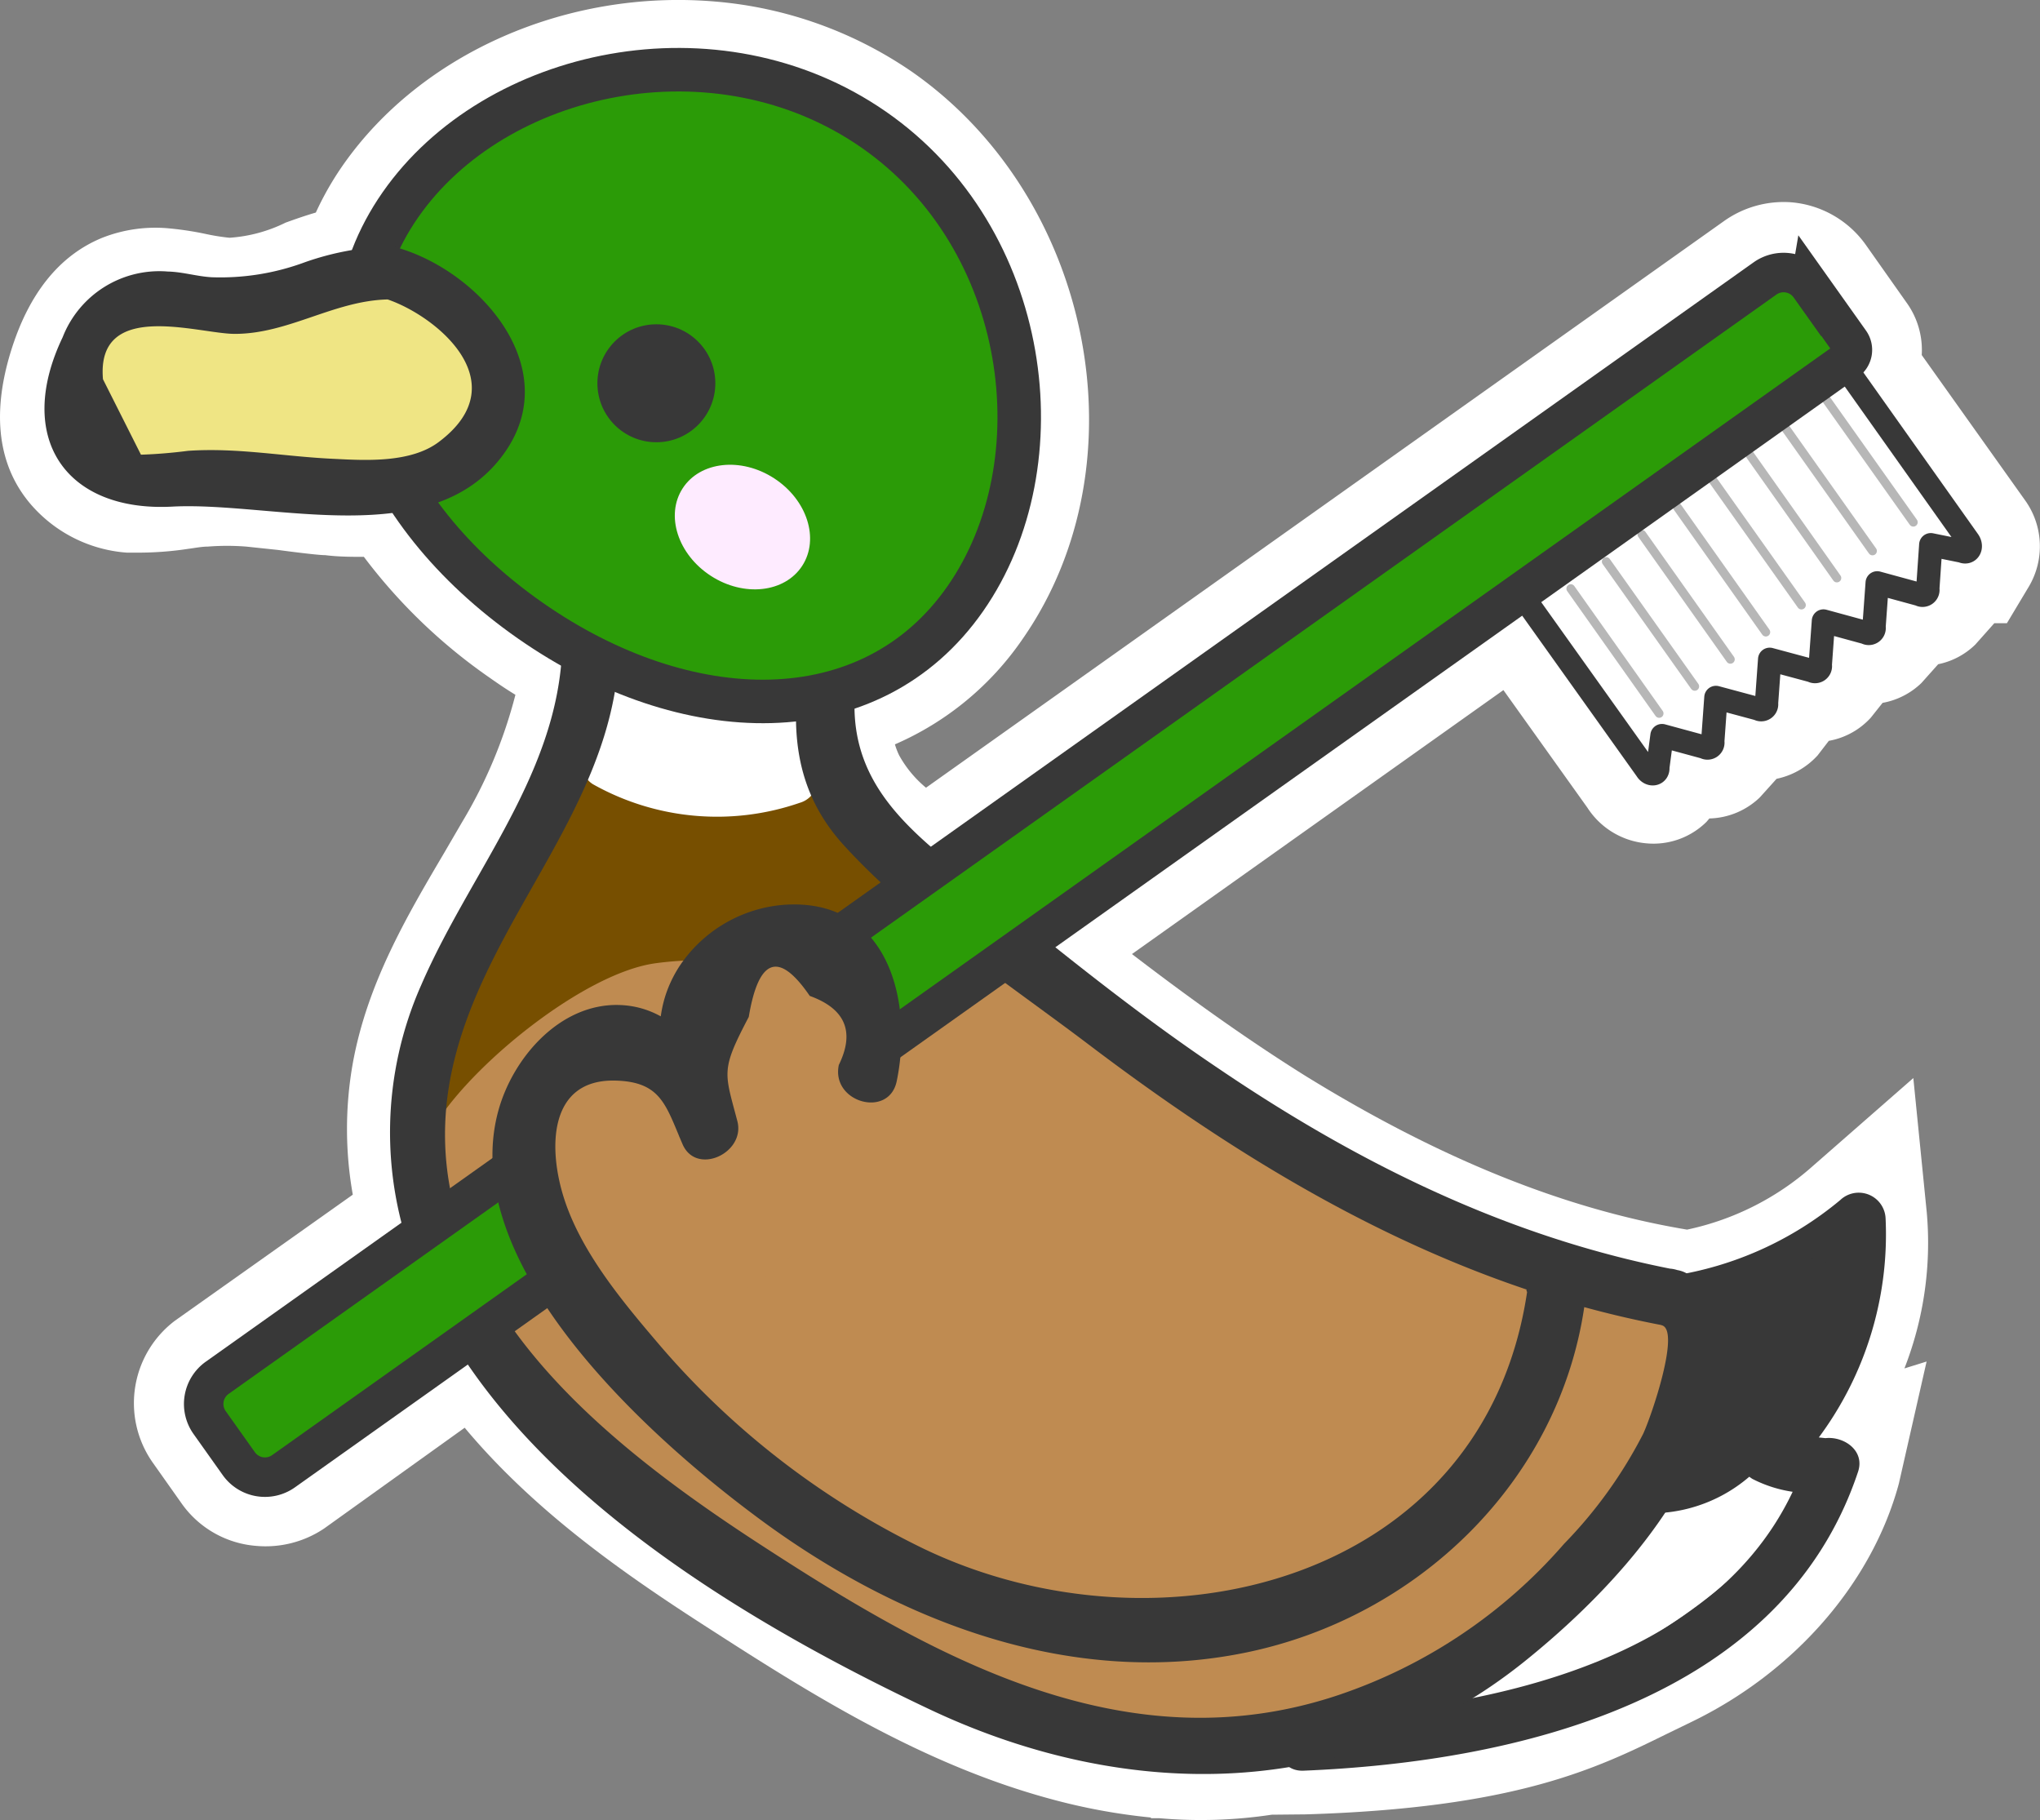
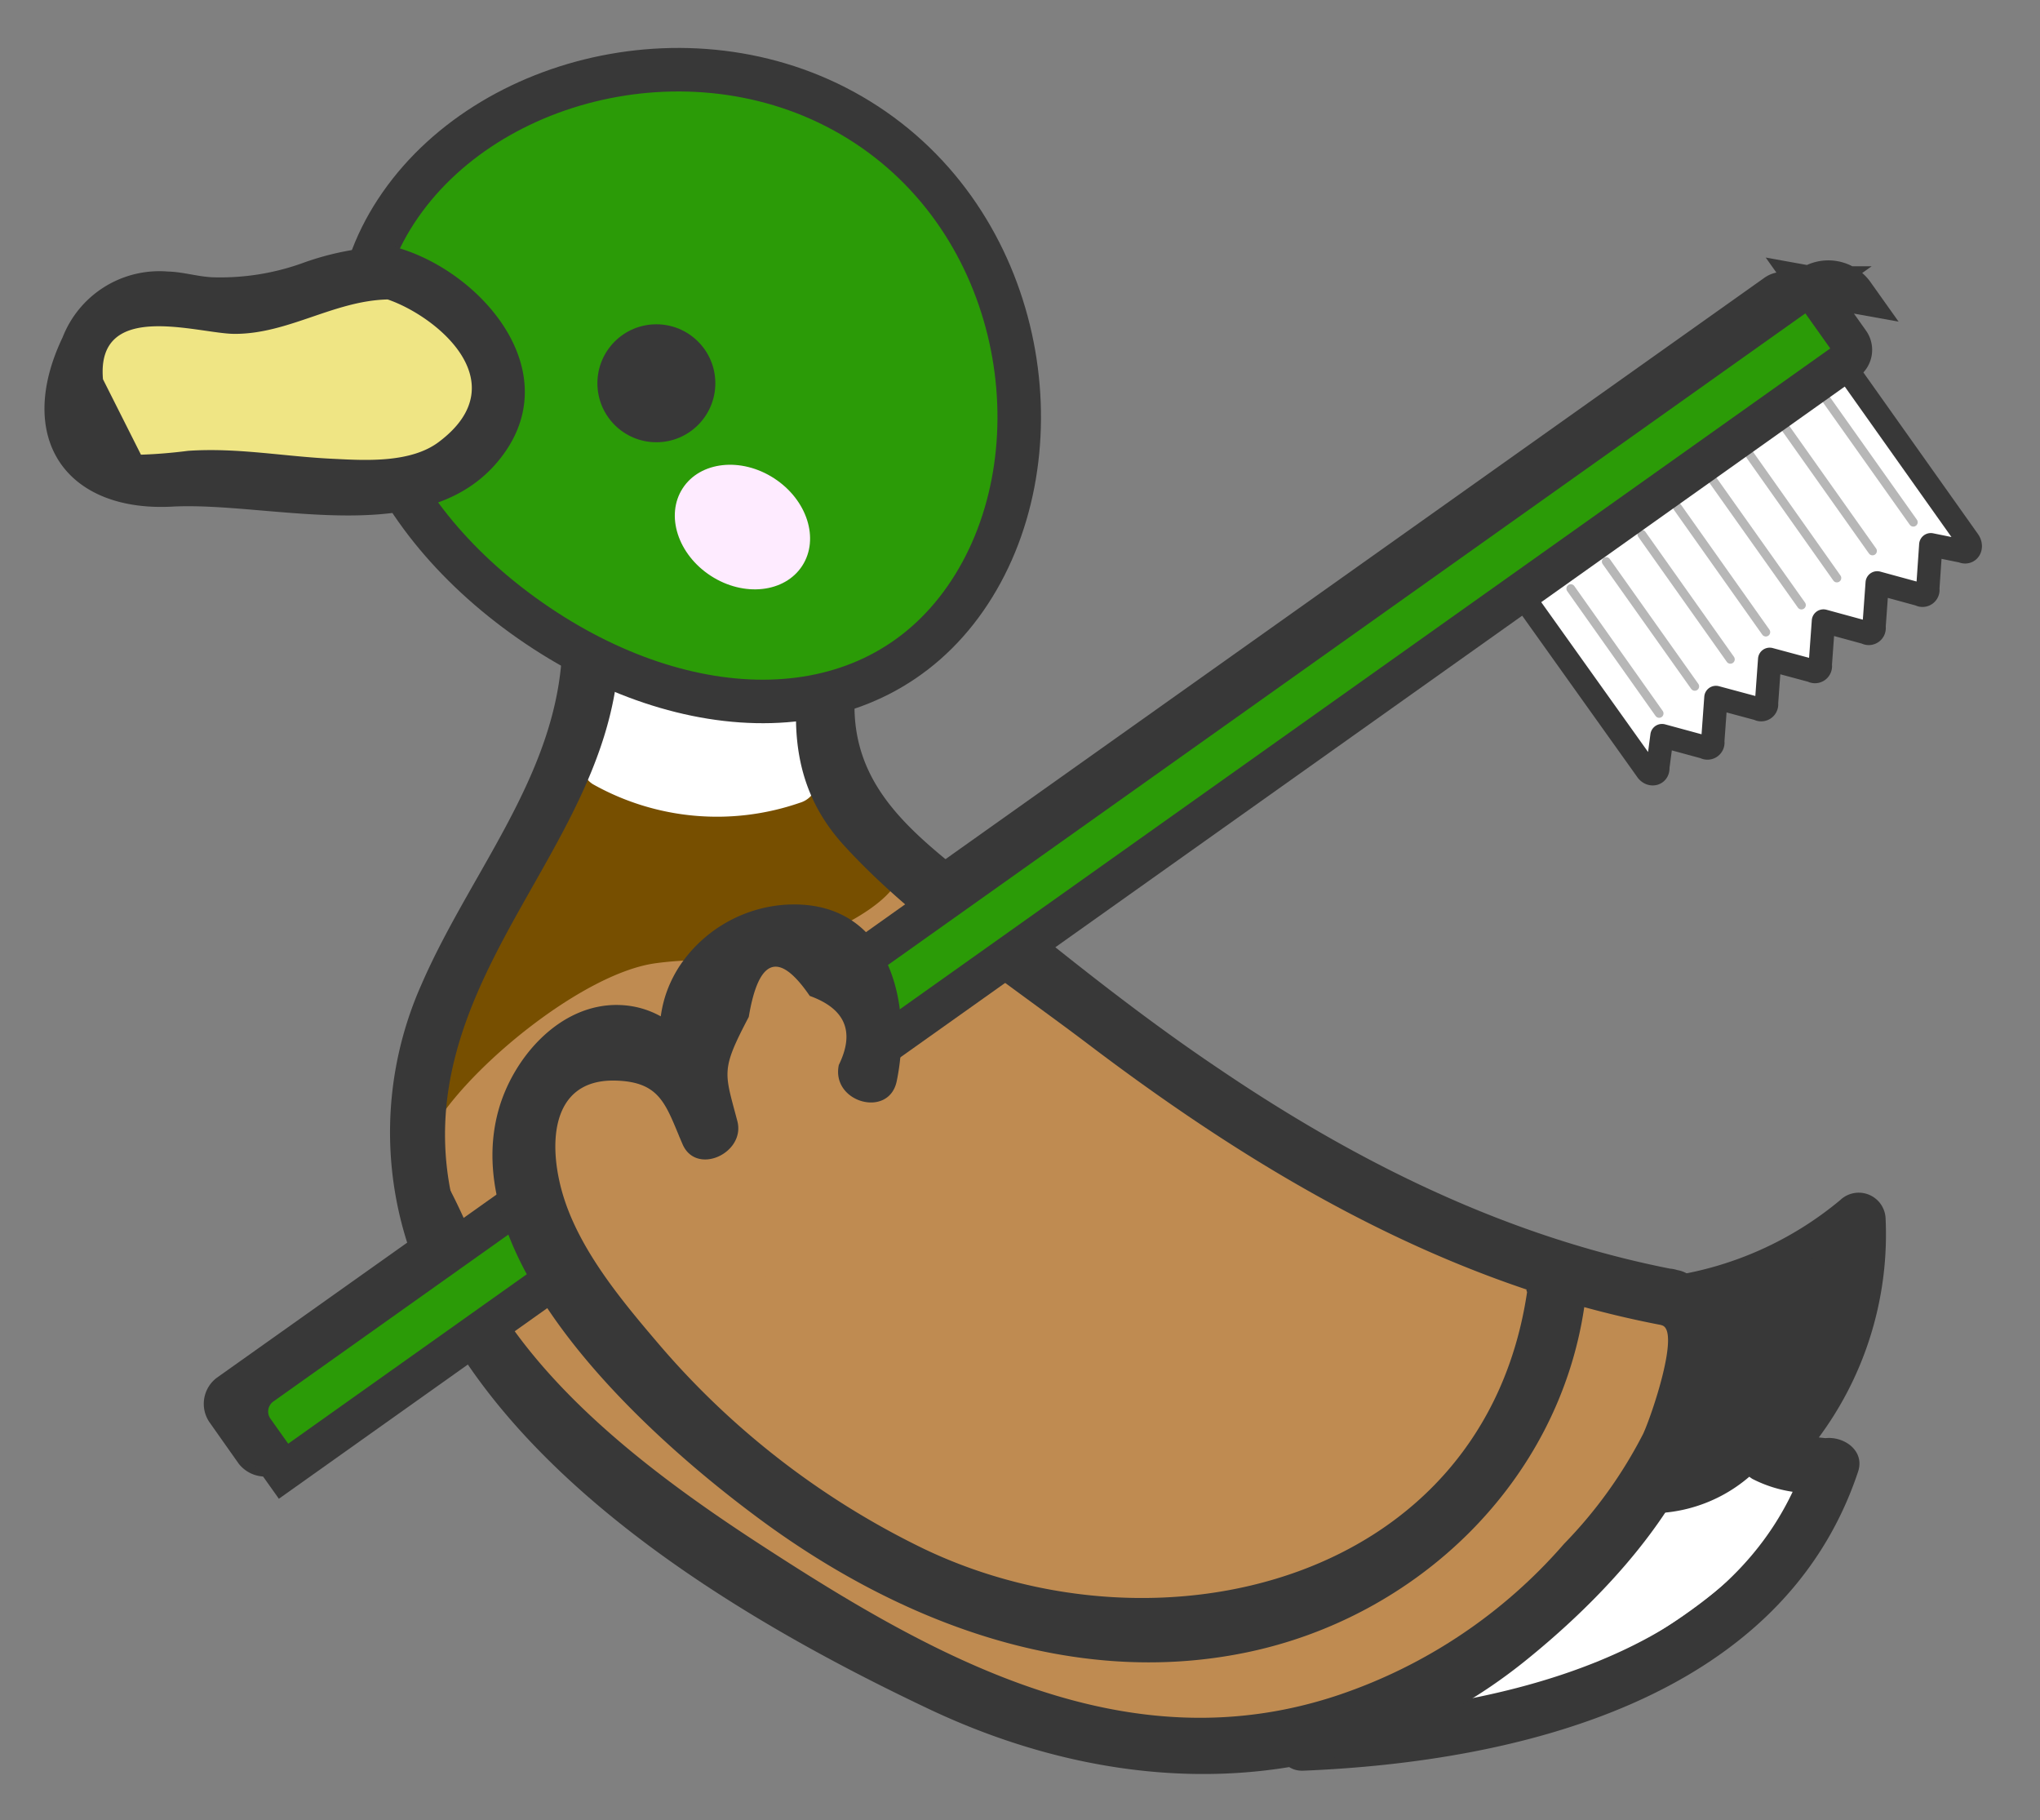
<svg xmlns="http://www.w3.org/2000/svg" viewBox="0 0 121.43 108.32">
  <rect x="0" y="0" width="121.43" height="108.32" fill="#808080" stroke="none" />
  <defs>
    <style>.cls-1,.cls-8{fill:#fff;}.cls-2{fill:#383838;}.cls-3{fill:#bf8b51;}.cls-4{fill:#774f00;}.cls-10,.cls-5{fill:#2b9b07;}.cls-10,.cls-5,.cls-8{stroke:#383838;}.cls-10,.cls-5,.cls-9{stroke-miterlimit:10;}.cls-5{stroke-width:2.59px;}.cls-6{fill:#efe584;}.cls-7{fill:#feebff;}.cls-8{stroke-linejoin:round;stroke-width:1.39px;}.cls-9{fill:none;stroke:#b7b7b7;stroke-linecap:round;stroke-width:0.52px;}.cls-10{stroke-width:2.35px;}</style>
  </defs>
  <g id="レイヤー_2" data-name="レイヤー 2">
    <g id="デザイン">
-       <path class="cls-1" d="M68.53,108.17a36.11,36.11,0,0,1-5.93-1.09c-7.44-2-13.93-6-19.94-9.87-5-3.2-10.62-7-15-12.24l-8.37,6A6.25,6.25,0,0,1,15.23,92a6,6,0,0,1-4.41-2.51L9.06,87a6.15,6.15,0,0,1,1.34-8.39L21,71.1a22.32,22.32,0,0,1,0-7.82c.86-4.74,3.19-8.71,5.45-12.54l1.06-1.82a28.47,28.47,0,0,0,3.17-7.57c-.51-.31-1-.64-1.51-1a32.57,32.57,0,0,1-7.51-7.21c-.73,0-1.49,0-2.3-.1-.53,0-2.81-.31-2.81-.31l-1.89-.2a14.57,14.57,0,0,0-2.29,0c-.36,0-.75.08-1.14.13a19.84,19.84,0,0,1-3,.23l-.68,0A8.35,8.35,0,0,1,1.82,30C-.1,27.75-.5,24.7.62,21c1.06-3.5,2.9-5.8,5.47-6.85a8.64,8.64,0,0,1,4.06-.55,18.75,18.75,0,0,1,2.17.34,12.82,12.82,0,0,0,1.34.21A8.86,8.86,0,0,0,17,13.25c.58-.21,1.18-.42,1.8-.6a18.12,18.12,0,0,1,1.62-2.83C25.08,3.16,33.76-.65,42.55.09a24.23,24.23,0,0,1,11.76,4.2C65.06,11.82,68.13,27.57,60.89,38a17.78,17.78,0,0,1-7.62,6.3,4.18,4.18,0,0,0,.25.65,6.72,6.72,0,0,0,1.6,1.93l47.51-33.73a6.13,6.13,0,0,1,4-1.11,6.06,6.06,0,0,1,4.43,2.53L113.48,18a4.82,4.82,0,0,1,.91,3.13l6.17,8.67a4.7,4.7,0,0,1,.23,5.07l-1.33,2.22-.75,0-1.13,1.27a4.41,4.41,0,0,1-2.21,1.17l-1,1.12a4.46,4.46,0,0,1-2.31,1.18l-.7.88a4.42,4.42,0,0,1-2.5,1.38l-.67.87a4.56,4.56,0,0,1-2.44,1.39l-1,1.11a4.49,4.49,0,0,1-3,1.25l-.17.2A4.49,4.49,0,0,1,98,50.19a4.66,4.66,0,0,1-3.51-2.12l-5-7L67.38,56.78c3.21,2.46,6.72,5,10.34,7.26,7.9,4.87,15.24,7.85,22.41,9.09l.29.05a16.33,16.33,0,0,0,7.47-3.77l6-5.25.8,8a20.52,20.52,0,0,1-1.33,9.28l1.32-.41-1.65,7.26c-1.6,5.93-6.24,11.25-12.39,14.21l-1.42.69c-4.21,2.07-9,4.41-21.49,4.79L75.7,108a28.3,28.3,0,0,1-6.68.21h-.54Z" />
      <path class="cls-2" d="M116.78,32.8l-1.84-.36-.18,2.61c0,.29-.21.44-.49.33l-2.52-.67-.19,2.61c0,.29-.2.44-.48.33L108.55,37l-.22,2.61a.3.3,0,0,1-.45.33l-2.57-.67-.18,2.61c.06.3-.2.44-.44.34l-2.57-.68-.18,2.61c0,.29-.2.44-.49.33l-2.52-.67-.25,1.9c0,.42-.46.5-.72.1L90.48,35.28l-30,21.33a160,160,0,0,0,15.08,11c7.37,4.55,15.35,8.18,23.9,9.66l.61.22a19.94,19.94,0,0,0,10.58-4.89,18,18,0,0,1-5.45,14.12,4.51,4.51,0,0,0,3.92.5c-1.4,5.14-5.63,9.36-10.2,11.56s-8.23,4.67-21.23,5.07l.56-.66a1.49,1.49,0,0,1-.39.13,25.79,25.79,0,0,1-14.15-.2c-6.81-1.87-12.87-5.55-18.76-9.35-5.3-3.41-10.57-7.07-14.53-12a25.54,25.54,0,0,1-1.79-2.53L16.88,87.55a2,2,0,0,1-2.67-.44l-1.75-2.48A1.94,1.94,0,0,1,12.9,82l12.81-9.09A18.65,18.65,0,0,1,25.13,64c.86-4.72,3.63-8.86,6-13,2-3.54,3.91-7.79,4.05-11.87a34.13,34.13,0,0,1-3.65-2.18,26.47,26.47,0,0,1-7.73-8.12,18.46,18.46,0,0,1-5.5-.05,34,34,0,0,0-6.22-.4,36.4,36.4,0,0,1-3.73.34A4.52,4.52,0,0,1,5,27.34c-1.17-1.39-.92-3.45-.39-5.2S6,18.63,7.67,17.94c2-.79,4.18.36,6.3.33a12.14,12.14,0,0,0,4.56-1.16,12.52,12.52,0,0,1,3.37-.84,13.09,13.09,0,0,1,1.93-4.08C29.47,4.12,42.68,1.24,51.93,7.7s11.15,19.87,5.55,27.94A13.68,13.68,0,0,1,49,41.34a9.66,9.66,0,0,0,.78,5.49c1,2.17,3.15,3.68,5,5.22,0,0,0,0,.08.09L105,16.55a1.9,1.9,0,0,1,2.67.43l2.38,3.37a.79.79,0,0,1-.18,1.11l-.22.19,7.48,10.52C117.43,32.57,117.19,33,116.78,32.8Z" />
      <path class="cls-1" d="M106.61,87.55a1.26,1.26,0,0,0-.43-.16,1.35,1.35,0,0,0-1.67-.26c-1.42,1-3.3,1.08-4.86,1.84a13.9,13.9,0,0,0-4.19,3.36c-2,2.25-3.81,5.29-6.55,6.81l-1.28.58c-1.41.64-.44,3.11,1,2.54l.33-.14h0l.08,0,.32-.15c6.65-3,13.41-6.35,17.71-12.5A1.4,1.4,0,0,0,106.61,87.55Z" />
      <path class="cls-3" d="M99.65,79.5a1.42,1.42,0,0,0-1.92-1.32c-6.16-1-11.72-3.86-17-7.15-5.72-3.6-11.25-7.52-16.66-11.58Q59.51,56,55.05,52.33a1.49,1.49,0,0,0-2,0,1.44,1.44,0,0,0-.37.65,1.51,1.51,0,0,0-.26.18c-2.8,2.39-7,2.12-10.44,2.54a25.57,25.57,0,0,0-11.8,4.47,25,25,0,0,0-5.31,5,1.48,1.48,0,0,0,0,2,1.7,1.7,0,0,0,.3.23,1.25,1.25,0,0,0,.17.94c3.53,5.27,4.54,11.82,8.58,16.79a34.63,34.63,0,0,0,8.5,6.92,92.47,92.47,0,0,0,9.51,5.37,48,48,0,0,0,19.86,5.21c6.18.11,12.6-1.34,17.71-4.93C95.36,93.57,99.6,86.87,99.65,79.5Z" />
      <path class="cls-4" d="M51.26,49.68a7.23,7.23,0,0,0-3.14-2.88,1.11,1.11,0,0,0-.73-.16,1.09,1.09,0,0,0-.85-.88c-2.09-.3-4.17-.61-6.27-.88a7.35,7.35,0,0,0-5.34.92A12,12,0,0,0,31.42,50,52,52,0,0,0,28.61,56a55,55,0,0,0-2.36,7.16c-.38,1.48-1,4.68-.14,3.46C28.52,63,34.9,57.9,39,57.33c2-.28,4.09-.17,6.13-.48s6.87-2.18,8.17-4.21C54.08,51.39,51.85,50.92,51.26,49.68Z" />
      <path class="cls-1" d="M48.63,46a1.55,1.55,0,0,0-.8-.94,1.12,1.12,0,0,0,0-.41,1.45,1.45,0,0,0-.31-.59,1.46,1.46,0,0,0-1.41-2.4,10.22,10.22,0,0,1-8.74-1.8,1.43,1.43,0,0,0-1.58,2.37A1.49,1.49,0,0,0,35.82,44a1.46,1.46,0,0,0-.53,2.67A15.07,15.07,0,0,0,47.6,47.78,1.48,1.48,0,0,0,48.63,46Z" />
      <path class="cls-2" d="M100.28,79a23.58,23.58,0,0,0,11.46-5.33L109,72.54a17.14,17.14,0,0,1-5,13,1.59,1.59,0,0,0,.32,2.48,7.71,7.71,0,0,0,5.14.67l-1.94-1.94c-4,12.08-18.88,15-29.92,15.47-2,.08-2,3.25,0,3.16,12.64-.52,28.46-4.18,33-17.79.42-1.26-.84-2.12-1.94-2L106,85.31l.32,2.49a20.27,20.27,0,0,0,5.92-15.26,1.6,1.6,0,0,0-2.7-1.12,20.46,20.46,0,0,1-10.06,4.52c-2,.31-1.15,3.36.84,3Z" />
      <path class="cls-2" d="M99.86,75.59c-10-1.9-19-6.35-27.33-12-4.47-3-8.72-6.39-12.92-9.8-4.85-3.94-9.86-6.91-8.53-14A1.74,1.74,0,0,0,49,37.62a17.66,17.66,0,0,1-13-2.33,1.72,1.72,0,0,0-2.57,1.48c.61,8.42-5.21,14.58-8.36,21.86a21.62,21.62,0,0,0-.33,16.73c4.78,12.41,19.22,21,30.68,26.41,11.69,5.49,24.89,5.47,35.3-2.87,4.19-3.36,8.65-8,10.64-13.11,1.19-3,2.49-8.91-1.51-10.2-2.1-.68-3,2.62-.91,3.29,1.07.35-.61,5.32-1.13,6.45a27,27,0,0,1-4.71,6.55,30.79,30.79,0,0,1-13.43,9c-12.42,4.16-23.67-2-33.92-8.64-9.31-6-21.17-15-19-27.75,1.73-10,10.85-16.9,10.07-27.73l-2.57,1.48c4.42,3,10.43,3.69,15.6,2.67l-2.1-2.1C47,43.15,47.18,47,50.28,50.36c4.09,4.47,9.71,8.16,14.53,11.81C75.05,69.93,86.2,76.46,99,78.88,101.1,79.29,102,76,99.86,75.59Z" />
      <path class="cls-5" d="M57.46,35.63c-5.63,8.08-16.62,7.78-25.9,1.3S18.21,20.25,23.84,12.18,42.66,1.23,52,7.71,63.09,27.56,57.46,35.63Z" />
      <path class="cls-6" d="M23.14,16.24a9.88,9.88,0,0,0-4.6.89A12.84,12.84,0,0,1,14,18.29c-2.13,0-4.34-1.15-6.32-.34-1.66.67-2.53,2.48-3,4.2S3.81,26,5,27.34A4.52,4.52,0,0,0,8.37,28.7c1.26,0,2.5-.25,3.75-.34a32.59,32.59,0,0,1,6.23.43,17.32,17.32,0,0,0,6.22-.11A6.87,6.87,0,0,0,29.34,25a5.29,5.29,0,0,0-.11-3.56,7.51,7.51,0,0,0-3.7-4.3A8,8,0,0,0,23.14,16.24Z" />
      <path class="cls-2" d="M23.14,14.66a16.76,16.76,0,0,0-5,.95,14.45,14.45,0,0,1-5.54.89c-.88-.05-1.73-.32-2.61-.34a6.18,6.18,0,0,0-6.26,3.91c-2.87,6,.19,10.42,6.54,10.08,6-.31,15.45,2.76,19.71-3.13,3.7-5.1-1.45-10.92-6.4-12.3a1.58,1.58,0,0,0-.83,3c2.87.8,8.25,4.93,3.36,8.59-1.64,1.23-4.26,1.1-6.18,1-3-.13-5.73-.68-8.73-.48-.93.12-1.87.2-2.81.23L6.13,22.57c-.42-4.8,5.72-2.69,7.85-2.7,3.22,0,5.93-2,9.16-2.05C25.17,17.79,25.18,14.63,23.14,14.66Z" />
      <circle class="cls-2" cx="39.07" cy="22.81" r="3.51" />
      <ellipse class="cls-7" cx="44.19" cy="31.36" rx="3.46" ry="4.24" transform="translate(-6.15 51.41) rotate(-57.07)" />
      <path class="cls-8" d="M98.68,45.67l.25-1.89,2.54.69a.32.32,0,0,0,.48-.34l.19-2.62,2.53.68a.32.32,0,0,0,.48-.33l.19-2.62,2.53.68a.32.32,0,0,0,.48-.34l.19-2.62,2.53.69a.32.32,0,0,0,.48-.34l.19-2.62,2.53.69a.32.32,0,0,0,.48-.34l.18-2.62,1.87.38c.39.18.64-.25.36-.63l-7.66-10.8L90.29,35,98,45.81C98.23,46.19,98.72,46.1,98.68,45.67Z" />
      <line class="cls-9" x1="108.62" y1="23.65" x2="113.89" y2="31.08" />
      <line class="cls-9" x1="106.19" y1="25.35" x2="111.46" y2="32.79" />
      <line class="cls-9" x1="104.08" y1="26.96" x2="109.34" y2="34.4" />
      <line class="cls-9" x1="101.96" y1="28.58" x2="107.23" y2="36.01" />
      <line class="cls-9" x1="99.85" y1="30.19" x2="105.11" y2="37.62" />
      <line class="cls-9" x1="97.73" y1="31.8" x2="103" y2="39.24" />
      <line class="cls-9" x1="95.61" y1="33.42" x2="100.88" y2="40.85" />
      <line class="cls-9" x1="93.5" y1="35.03" x2="98.76" y2="42.46" />
-       <path class="cls-10" d="M59.46-6.38h4.12a.81.81,0,0,1,.81.81V108.55a1.91,1.91,0,0,1-1.91,1.91h-3a1.91,1.91,0,0,1-1.91-1.91v-113a1.91,1.91,0,0,1,1.91-1.91Z" transform="translate(68.1 -27.79) rotate(54.62)" />
+       <path class="cls-10" d="M59.46-6.38h4.12a.81.81,0,0,1,.81.81V108.55h-3a1.91,1.91,0,0,1-1.91-1.91v-113a1.91,1.91,0,0,1,1.91-1.91Z" transform="translate(68.1 -27.79) rotate(54.62)" />
      <path class="cls-3" d="M50.89,68c.75-2.54,1.14-5.3,0-7.8a5.52,5.52,0,0,0-5.89-3.44c-2.8.45-4,3.18-3.64,5.77a27.05,27.05,0,0,0,1,3.65c.14.48.51,1.9-.08,2.09s-1.18-.77-1.48-1.32A11.93,11.93,0,0,0,39,64a3.9,3.9,0,0,0-3.65-1.2,4,4,0,0,0-2.68,3,10.84,10.84,0,0,0,1.21,7.75,1.21,1.21,0,0,0,.19.6,7.71,7.71,0,0,0,6.29,3.39A9.59,9.59,0,0,0,46.86,75,14.72,14.72,0,0,0,50.89,68Z" />
      <path class="cls-2" d="M90.9,76.89C88.32,94.2,69,98.87,55,92.18A48.54,48.54,0,0,1,39.1,79.86c-2.08-2.44-4.43-5.28-5.47-8.37s-1-7.28,3-7.18c2.73.07,3,1.47,4,3.79.82,1.89,3.76.52,3.26-1.38-.77-2.93-1-3,.68-6.2q.88-5.27,3.63-1.25,3.18,1.15,1.73,4.11c-.47,2.24,3,3.2,3.45.95,1-4.89-.59-10.92-6.73-10.48a8.25,8.25,0,0,0-6.21,3.66c-2.12,3.29-.92,6.66,0,10.16l3.26-1.38c-1.28-2.94-3.23-6.4-6.89-6.48-3.49-.07-6.27,3.13-7.14,6.27-2.51,9.09,8.82,19.29,15.11,24,8.36,6.31,18.83,10.44,29.38,8.27,10.19-2.09,18.59-10.13,20.14-20.54.34-2.25-3.11-3.22-3.44-1Z" />
      <path class="cls-2" d="M109.61,77.1a1.8,1.8,0,0,0-3.27-1.36,3.76,3.76,0,0,1-3,1.79,1.81,1.81,0,0,0-1.79,1.78,1.74,1.74,0,0,0,.13.64,16.83,16.83,0,0,0-3,5,4.35,4.35,0,0,0-.27,1.09,2.32,2.32,0,0,0-.35.49c-1.89.43-1.77,3.57.4,3.53a9,9,0,0,0,7.11-3.75C107.82,83.83,109,80.38,109.61,77.1Z" />
    </g>
  </g>
</svg>